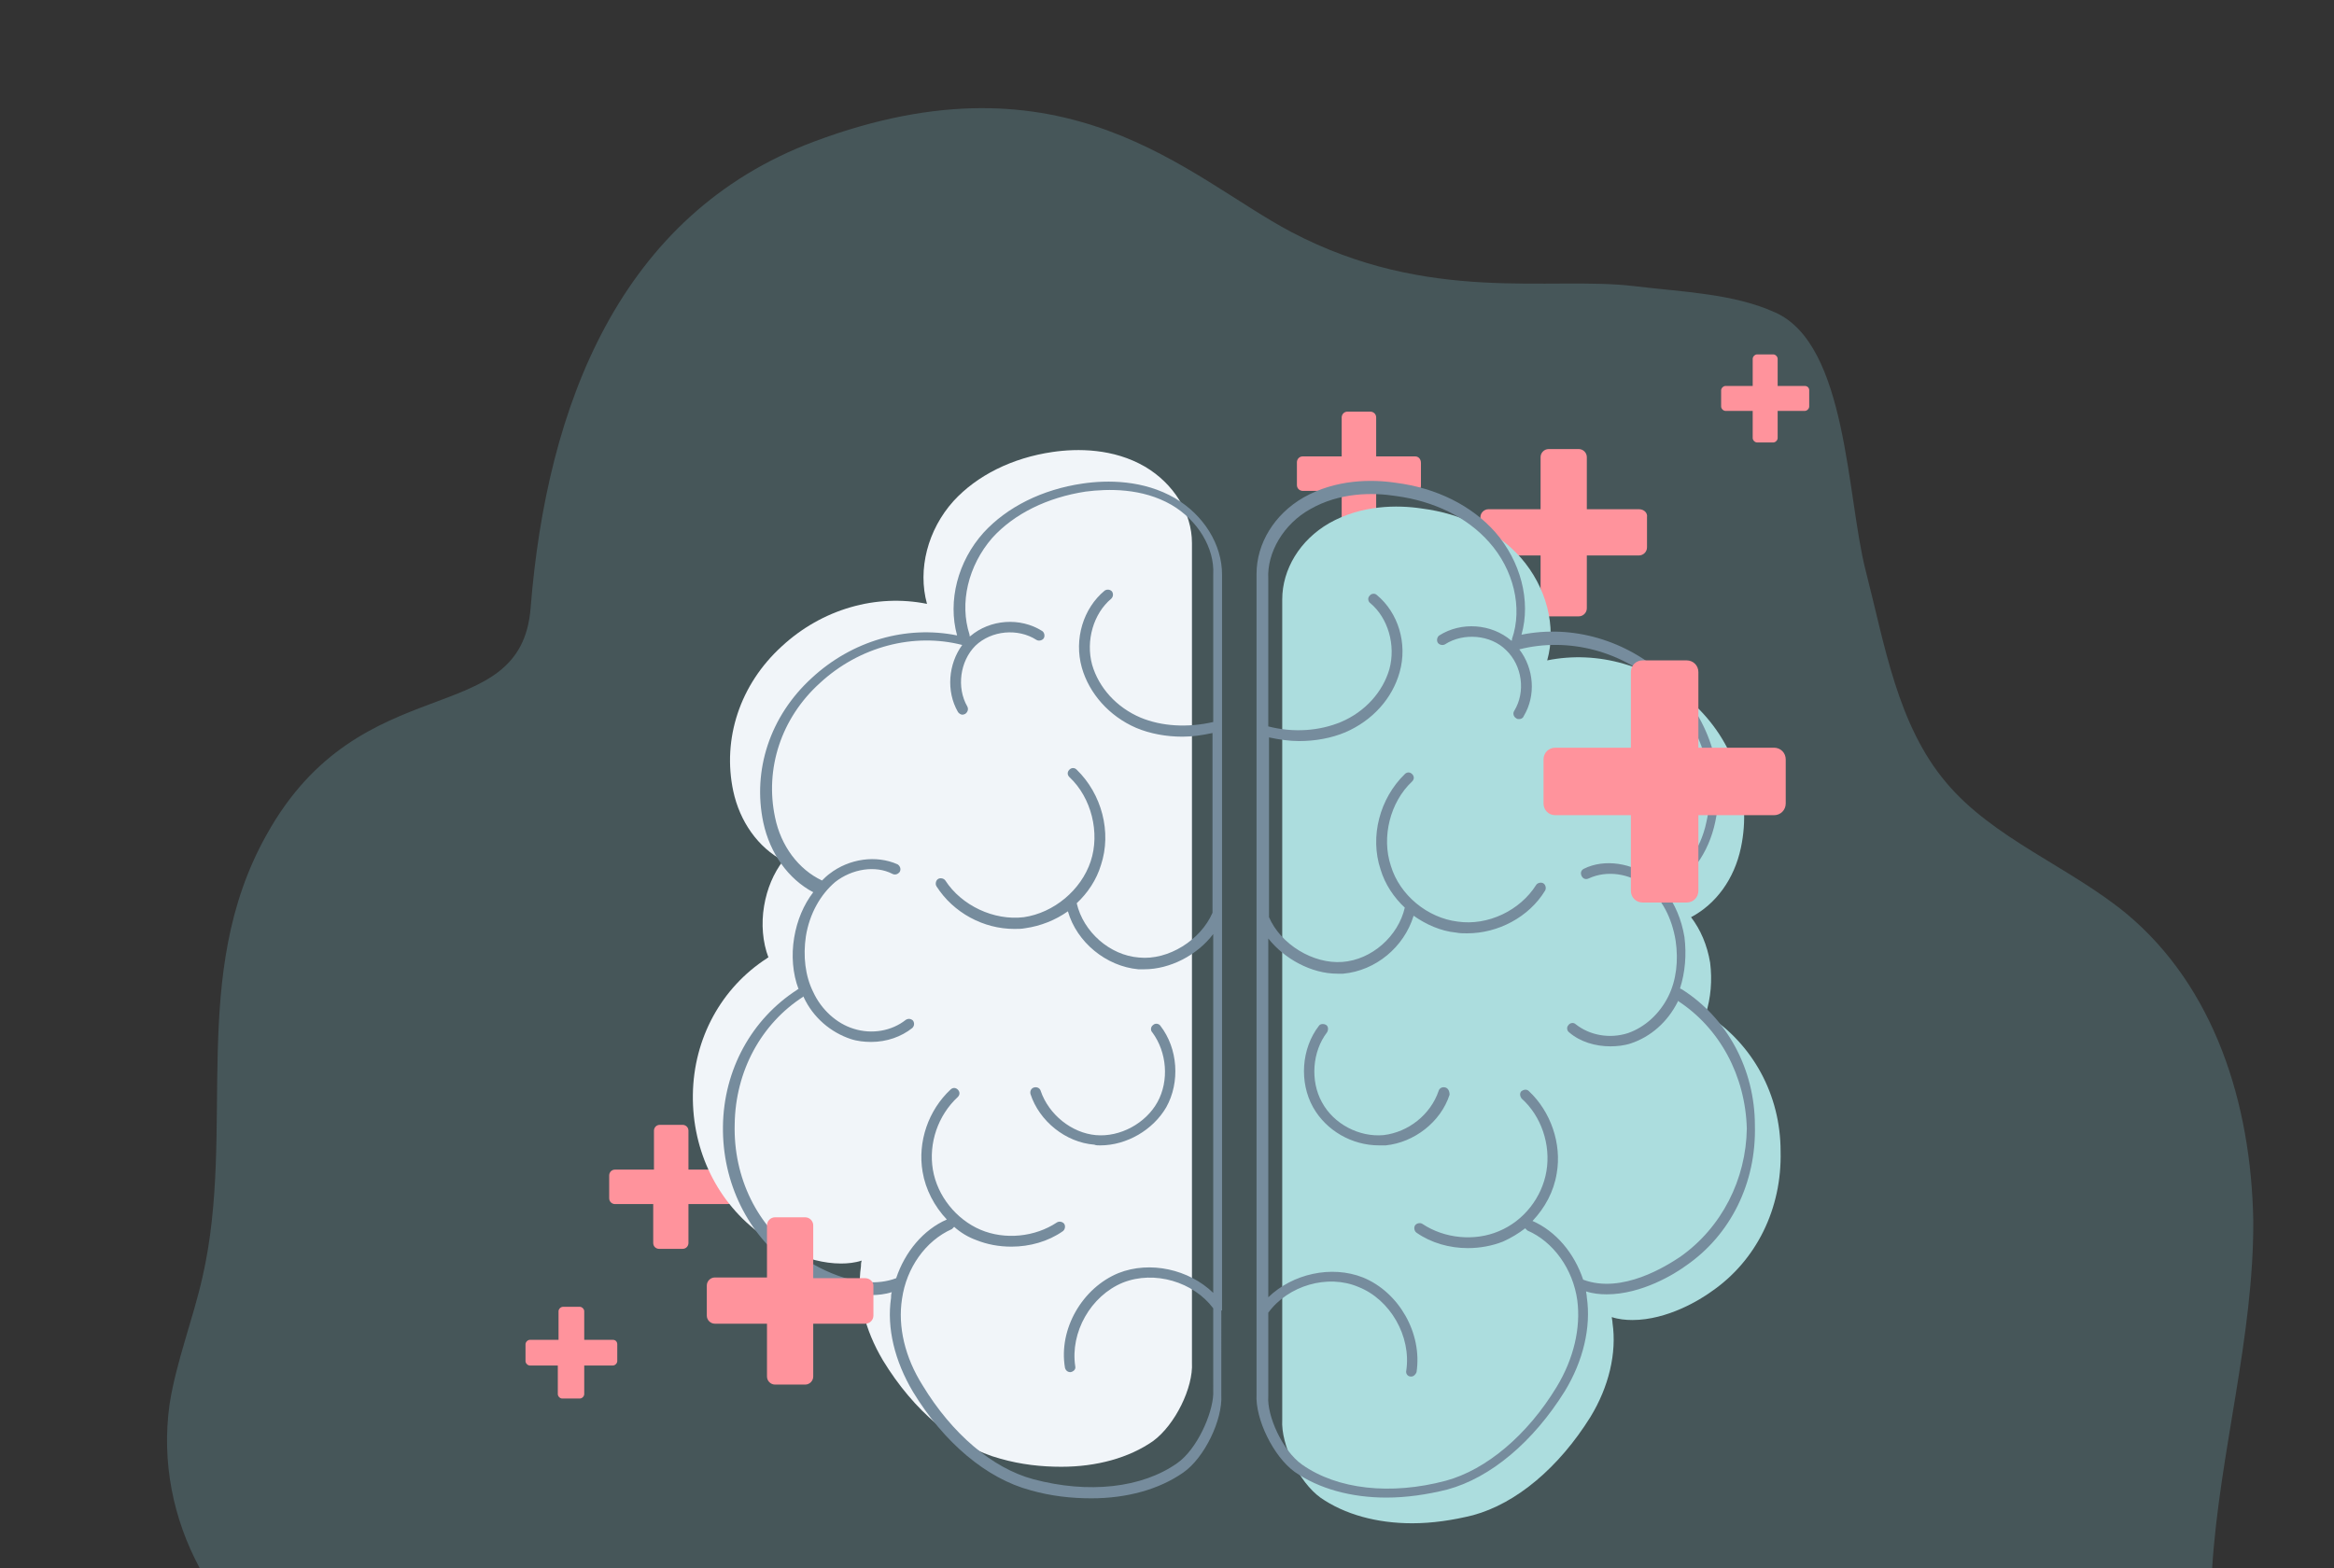
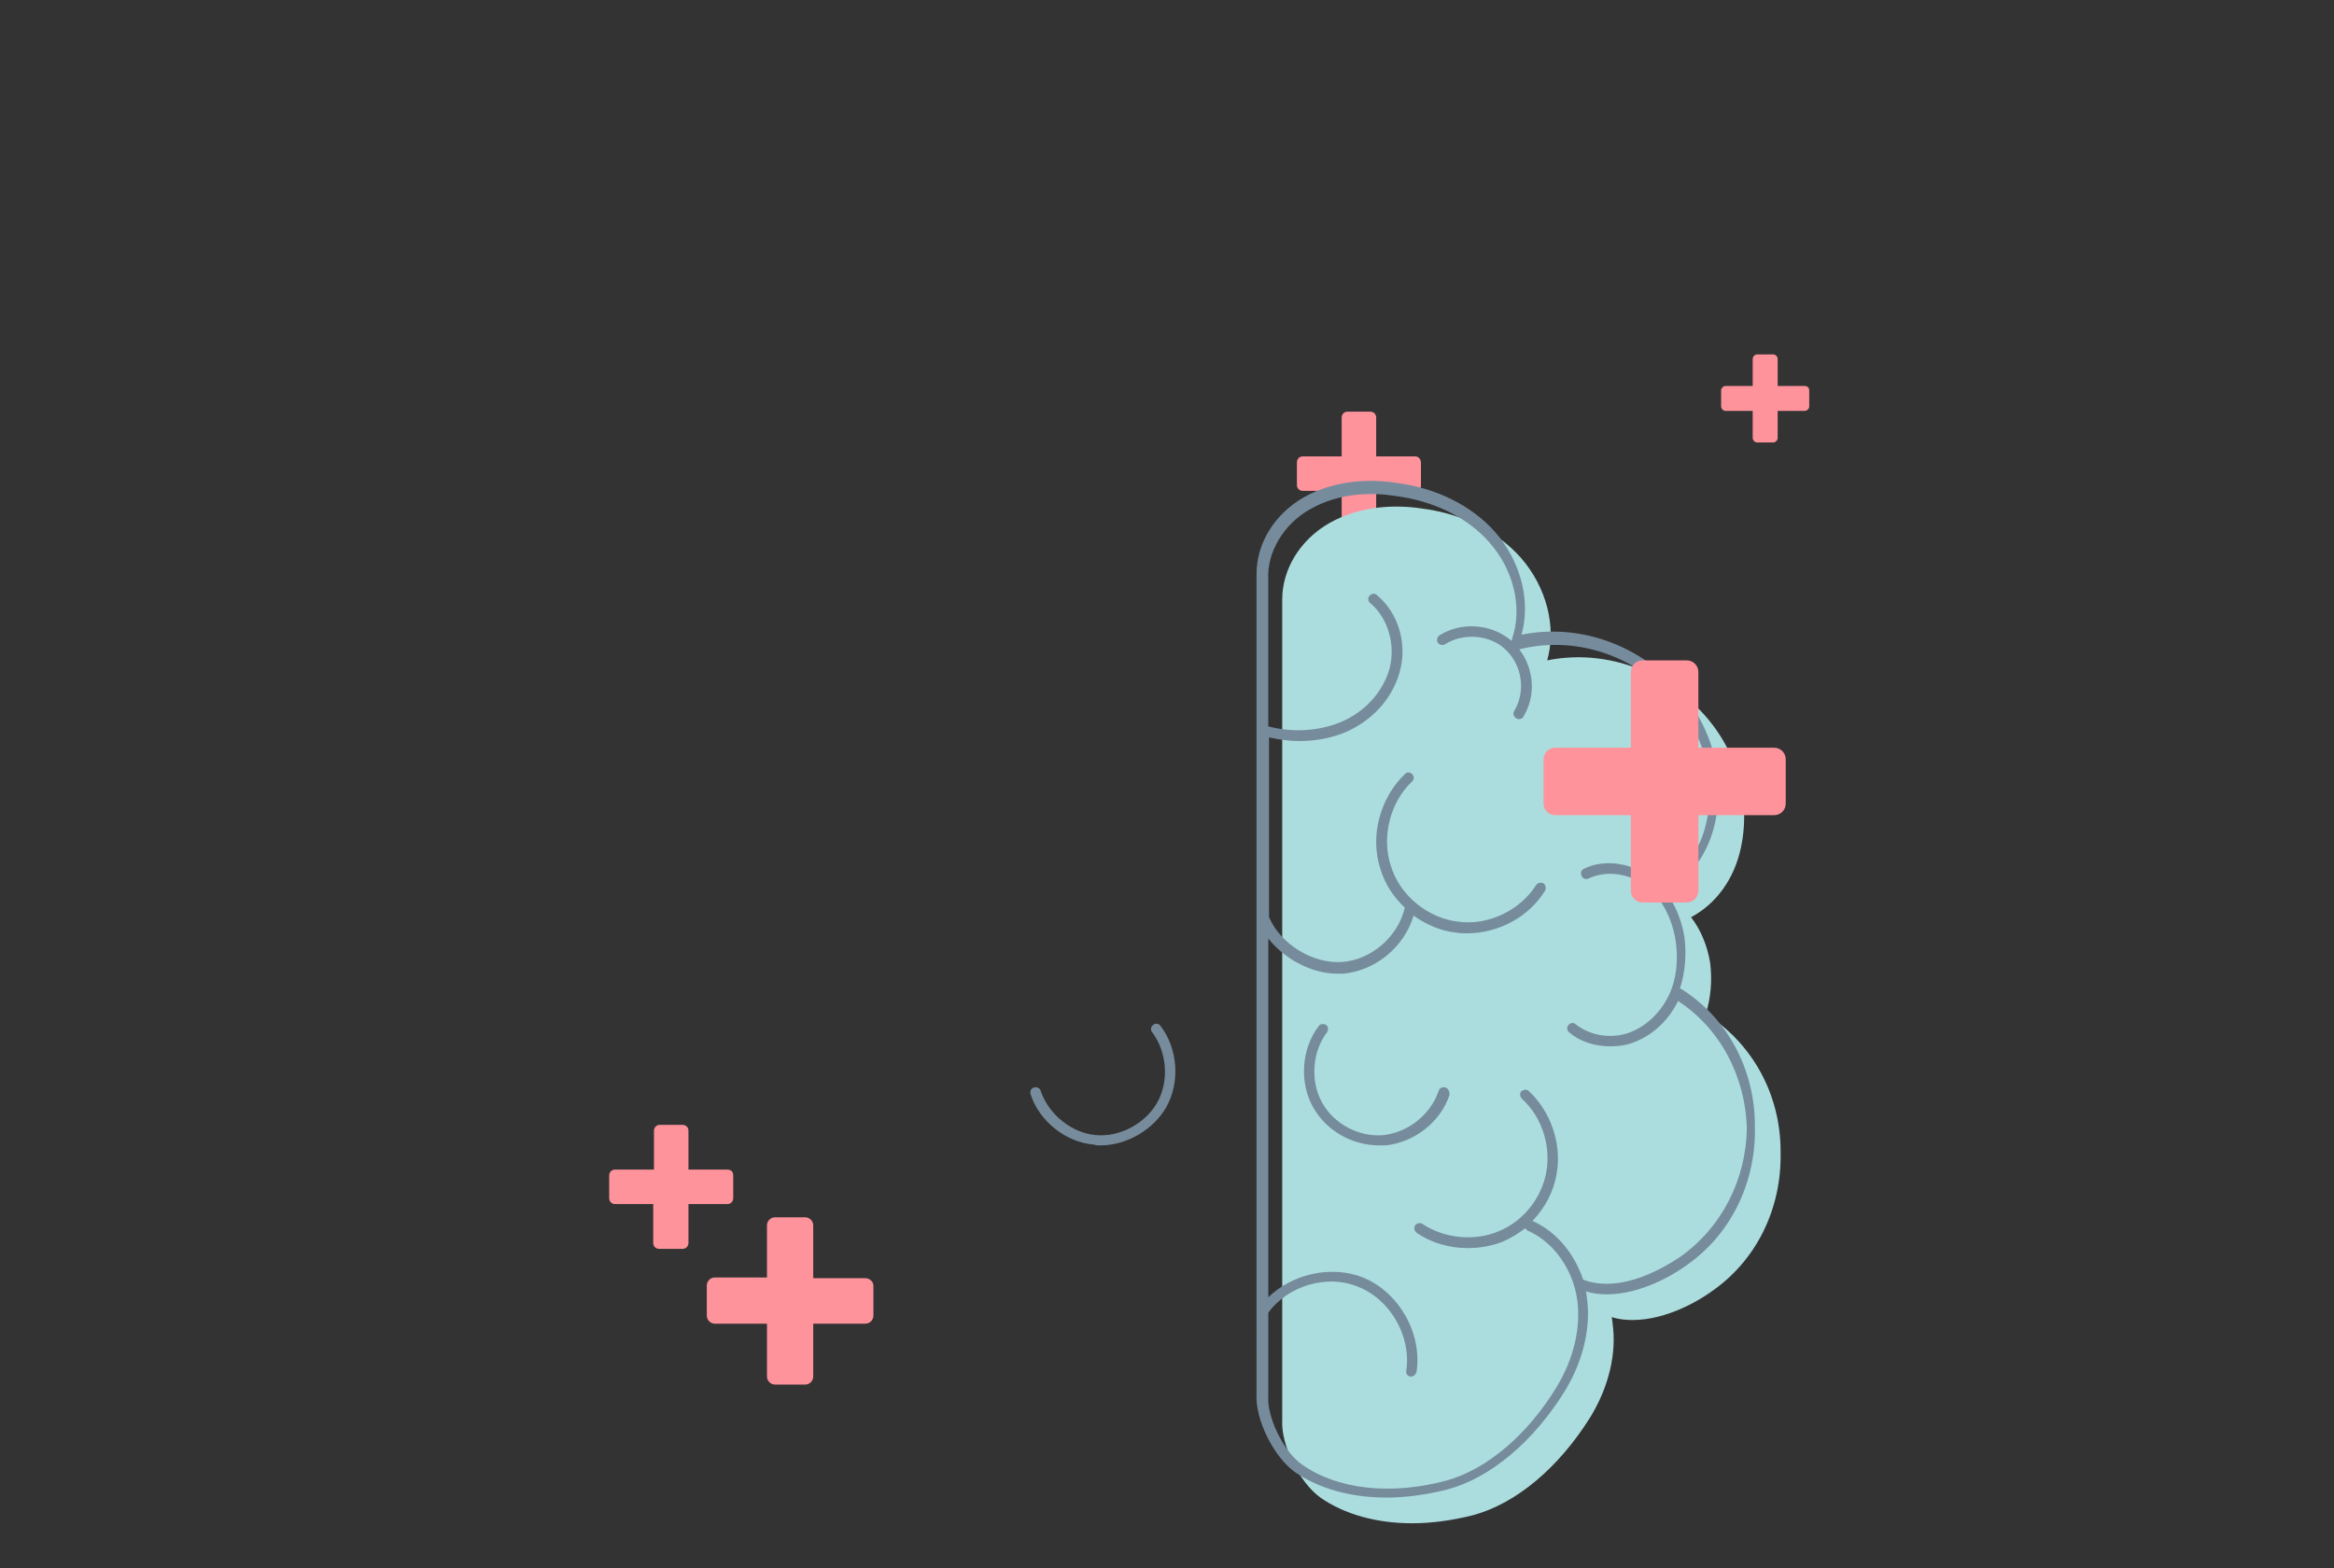
<svg xmlns="http://www.w3.org/2000/svg" id="Layer_1" x="0px" y="0px" viewBox="0 0 318 213.7" style="enable-background:new 0 0 318 213.7;" xml:space="preserve">
  <rect x="0" y="0" width="318" height="213.7" fill="#333333" stroke="none" />
  <style type="text/css">
	.st0{opacity:0.2;fill:#93E3F1;enable-background:new    ;}
	.st1{fill:#FF939C;}
	.st2{fill:#ACDDDE;}
	.st3{fill:#F1F5F9;}
	.st4{fill:#768C9D;}
</style>
  <g>
-     <path class="st0" d="M301.4,213.7H27.2c-3.6-6.7-5.2-14.4-4.1-22.3c0.9-5.8,3.2-11.6,4.5-17.4c4.6-20.2-2-41.1,8.7-60.2   c12.9-23.3,34.7-14,36-31c2.2-27.6,12.2-53.6,38.6-63.5c34.4-12.9,51,4.9,65,12.3c18.8,9.9,35.3,6,46.8,7.4   c6.6,0.8,13.5,1,19.2,3.6c9.8,4.4,9.7,25.1,12.3,35.2c2.6,10.1,4.3,21,11,28.9c6.4,7.6,16.7,11.4,24.5,17.8   c12,10,17,25.8,17.3,41.8C307.1,182.1,302.4,198,301.4,213.7z" />
-   </g>
+     </g>
  <g>
-     <path class="st1" d="M223.3,69.4h-7.1v-7.1c0-0.6-0.5-1.1-1.1-1.1h-4.1c-0.6,0-1.1,0.5-1.1,1.1v7.1h-7.1c-0.6,0-1.1,0.5-1.1,1.1   v4.1c0,0.6,0.5,1.1,1.1,1.1h7.1v7.2c0,0.6,0.5,1.1,1.1,1.1h4.1c0.6,0,1.1-0.5,1.1-1.1v-7.2h7.1c0.6,0,1.1-0.5,1.1-1.1v-4.1   C224.5,69.9,224,69.4,223.3,69.4z" />
-     <path class="st1" d="M83.5,182.6h-3.9v-3.9c0-0.3-0.3-0.6-0.6-0.6h-2.3c-0.3,0-0.6,0.3-0.6,0.6v3.9h-3.9c-0.3,0-0.6,0.3-0.6,0.6   v2.3c0,0.3,0.3,0.6,0.6,0.6H76v3.9c0,0.3,0.3,0.6,0.6,0.6H79c0.3,0,0.6-0.3,0.6-0.6v-3.9h3.9c0.3,0,0.6-0.3,0.6-0.6v-2.3   C84.1,182.9,83.9,182.6,83.5,182.6z" />
    <path class="st1" d="M99.1,159.4h-5.3v-5.3c0-0.5-0.4-0.8-0.8-0.8h-3.1c-0.5,0-0.8,0.4-0.8,0.8v5.3h-5.3c-0.5,0-0.8,0.4-0.8,0.8   v3.1c0,0.5,0.4,0.8,0.8,0.8H89v5.3c0,0.5,0.4,0.8,0.8,0.8H93c0.5,0,0.8-0.4,0.8-0.8v-5.3h5.3c0.5,0,0.8-0.4,0.8-0.8v-3.1   C99.9,159.7,99.6,159.4,99.1,159.4z" />
    <path class="st1" d="M245.9,52.6h-3.7v-3.7c0-0.3-0.3-0.6-0.6-0.6h-2.2c-0.3,0-0.6,0.3-0.6,0.6v3.7h-3.7c-0.3,0-0.6,0.3-0.6,0.6   v2.2c0,0.3,0.3,0.6,0.6,0.6h3.7v3.7c0,0.3,0.3,0.6,0.6,0.6h2.2c0.3,0,0.6-0.3,0.6-0.6v-3.7h3.7c0.3,0,0.6-0.3,0.6-0.6v-2.2   C246.5,52.8,246.2,52.6,245.9,52.6z" />
    <path class="st1" d="M192.8,62.2h-5.3v-5.3c0-0.5-0.4-0.8-0.8-0.8h-3.1c-0.5,0-0.8,0.4-0.8,0.8v5.3h-5.3c-0.5,0-0.8,0.4-0.8,0.8   v3.1c0,0.5,0.4,0.8,0.8,0.8h5.3v5.3c0,0.5,0.4,0.8,0.8,0.8h3.1c0.5,0,0.8-0.4,0.8-0.8V67h5.3c0.5,0,0.8-0.4,0.8-0.8v-3.1   C193.6,62.6,193.3,62.2,192.8,62.2z" />
    <g>
      <g>
        <path class="st2" d="M232.6,138.3c0,0-0.1,0-0.2-0.1c0.7-2.2,0.9-4.6,0.6-7c-0.4-2.4-1.3-4.5-2.6-6.2c3.4-1.8,5.9-5.2,6.8-9.5     c1.5-7.1-0.9-14.5-6.6-19.7c-5.5-5.1-12.9-7.2-19.8-5.8c1.3-4.6-0.1-10-3.6-14c-3.2-3.6-8-6-13.5-6.7c-3.3-0.5-8.2-0.5-12.6,2     c-4,2.3-6.4,6.3-6.4,10.4c0,0,0,0,0,0v46.6c0,0,0,0,0,0v53.4c0,0.1,0,0.3,0,0.4v11.4c0,0,0,0,0,0c-0.2,3.4,2.3,8.5,5.2,10.6     c3.3,2.3,7.7,3.5,12.5,3.5c2.7,0,5.5-0.4,8.3-1.1c5.9-1.6,11.7-6.5,16-13.4c2.5-4.1,3.6-8.7,3-12.8c0-0.3-0.1-0.6-0.1-0.8     c0.9,0.3,1.9,0.4,2.8,0.4c4.8,0,9.3-2.8,10.8-3.9c6.1-4.2,9.6-11.3,9.4-19.1C242.6,149.2,238.8,142.3,232.6,138.3z" />
-         <path class="st3" d="M162.4,185.7v-11.4c0-0.1,0-0.3,0-0.4v-53.4c0,0,0,0,0,0V74c0,0,0,0,0,0c0-4.1-2.5-8.1-6.4-10.4     c-4.3-2.5-9.2-2.5-12.6-2c-5.5,0.8-10.3,3.2-13.5,6.7c-3.5,3.9-4.9,9.3-3.6,14c-6.9-1.4-14.3,0.7-19.8,5.8     c-5.7,5.2-8.1,12.6-6.6,19.7c0.9,4.2,3.4,7.7,6.8,9.5c-1.3,1.7-2.2,3.8-2.6,6.2c-0.4,2.4-0.2,4.9,0.6,7c-0.1,0-0.1,0-0.2,0.1     c-6.2,4-10,10.9-10.1,18.6c-0.1,7.7,3.4,14.8,9.4,19.1c1.5,1.1,6,3.9,10.8,3.9c0.9,0,1.9-0.1,2.8-0.4c-0.1,0.3-0.1,0.6-0.1,0.8     c-0.6,4.1,0.5,8.6,3,12.8c4.2,6.9,10,11.8,16,13.4c2.8,0.8,5.6,1.1,8.3,1.1c4.8,0,9.2-1.2,12.5-3.5     C160.1,194.2,162.6,189.1,162.4,185.7C162.4,185.7,162.4,185.7,162.4,185.7z" />
      </g>
      <g>
-         <path class="st4" d="M166.5,178.6c0-0.1,0-0.3,0-0.4v-53.4c0,0,0,0,0,0V78.3c0,0,0,0,0,0c0-4.1-2.5-8.1-6.4-10.4     c-4.3-2.5-9.2-2.5-12.6-2c-5.5,0.8-10.3,3.2-13.5,6.7c-3.5,3.9-4.9,9.3-3.6,14c-6.9-1.4-14.3,0.7-19.8,5.8     c-5.7,5.2-8.1,12.6-6.6,19.7c0.9,4.2,3.4,7.7,6.8,9.5c-1.3,1.7-2.2,3.8-2.6,6.2c-0.4,2.4-0.2,4.9,0.6,7c-0.1,0-0.1,0-0.2,0.1     c-6.2,4-10,10.9-10.1,18.6c-0.1,7.7,3.4,14.8,9.4,19.1c1.5,1.1,6,3.9,10.8,3.9c0.9,0,1.9-0.1,2.8-0.4c-0.1,0.3-0.1,0.6-0.1,0.8     c-0.6,4.1,0.5,8.6,3,12.8c4.2,6.9,10,11.8,16,13.4c2.8,0.8,5.6,1.1,8.3,1.1c4.8,0,9.2-1.2,12.5-3.5c2.9-2,5.4-7.2,5.2-10.6     c0,0,0,0,0,0V178.6z M160.4,199.4c-4.8,3.4-12.1,4.2-19.6,2.2c-5.6-1.5-11.1-6.2-15.1-12.8c-2.4-3.8-3.4-8-2.8-11.8     c0.6-4.2,3.2-7.9,6.8-9.5c0.1-0.1,0.2-0.2,0.3-0.3c0.9,0.8,1.9,1.4,3,1.8c1.5,0.6,3.1,0.9,4.8,0.9c2.5,0,5-0.7,7-2.1     c0.3-0.2,0.4-0.7,0.2-1c-0.2-0.3-0.7-0.4-1-0.2c-3,2-7.1,2.4-10.4,1c-3.3-1.4-5.9-4.6-6.5-8.2c-0.6-3.6,0.7-7.4,3.4-9.9     c0.3-0.3,0.3-0.7,0-1c-0.3-0.3-0.7-0.3-1,0c-3,2.8-4.5,7.1-3.8,11.2c0.4,2.4,1.6,4.7,3.3,6.5c-3.2,1.4-5.7,4.4-6.9,8c0,0,0,0,0,0     c-5.3,2-11.5-1.9-13.2-3.1c-5.7-3.9-9-10.6-8.8-17.9c0.1-7.2,3.6-13.7,9.4-17.4c0,0,0,0.1,0,0.1c1.3,2.8,3.7,4.8,6.4,5.7     c0.9,0.3,1.9,0.4,2.8,0.4c2.1,0,4.1-0.7,5.6-1.9c0.3-0.3,0.3-0.7,0.1-1c-0.3-0.3-0.7-0.3-1-0.1c-1.9,1.5-4.6,2-7.1,1.2     c-2.3-0.7-4.4-2.6-5.5-5c-1.1-2.2-1.4-4.9-1-7.6c0.5-3.1,2-5.7,4-7.4c2.3-1.8,5.5-2.3,7.8-1.1c0.4,0.2,0.8,0,1-0.3     c0.2-0.4,0-0.8-0.3-1c-2.9-1.3-6.6-0.8-9.3,1.3c-0.4,0.3-0.7,0.6-1,0.9c-3.2-1.5-5.6-4.7-6.4-8.6c-1.4-6.6,0.8-13.5,6.1-18.3     c5.4-5,12.8-6.9,19.4-5.2c-1.9,2.6-2.2,6.3-0.6,9.1c0.1,0.2,0.4,0.4,0.6,0.4c0.1,0,0.2,0,0.4-0.1c0.3-0.2,0.5-0.6,0.3-1     c-1.5-2.6-1-6.2,1.1-8.3c2.2-2.1,5.8-2.4,8.3-0.8c0.3,0.2,0.8,0.1,1-0.2c0.2-0.3,0.1-0.8-0.2-1c-3-1.9-7.1-1.6-9.8,0.7     c0,0-0.1,0-0.1,0c0-0.1,0-0.2,0-0.2c-1.4-4.3-0.2-9.4,3.1-13.2c3-3.3,7.5-5.5,12.7-6.3c3.1-0.4,7.7-0.5,11.7,1.8     c3.6,2.1,5.9,5.9,5.7,9.5c0,0,0,0,0,0.1v20c-3.5,0.8-7,0.6-9.9-0.6c-3.3-1.4-5.7-4.1-6.6-7.2c-0.9-3.3,0.2-7,2.6-9     c0.3-0.3,0.3-0.7,0.1-1c-0.3-0.3-0.7-0.3-1-0.1c-2.9,2.4-4.2,6.6-3.1,10.5c1,3.5,3.7,6.6,7.4,8.2c1.9,0.8,4.1,1.2,6.3,1.2     c1.4,0,2.7-0.2,4.1-0.5v24.5c-1.6,3.7-6,6.5-10,6.1c-4-0.3-7.6-3.5-8.5-7.4c1.5-1.4,2.7-3.2,3.3-5.2c1.5-4.5,0.1-9.7-3.3-13     c-0.3-0.3-0.7-0.3-1,0c-0.3,0.3-0.3,0.7,0,1c3,2.8,4.2,7.6,2.9,11.5c-1.3,3.9-5,7-9.1,7.6c-4.1,0.5-8.5-1.6-10.7-5     c-0.2-0.3-0.7-0.4-1-0.2s-0.4,0.7-0.2,1c2.3,3.6,6.4,5.8,10.6,5.8c0.5,0,1,0,1.5-0.1c2.1-0.3,4.1-1.1,5.8-2.3     c1.2,4.2,5.2,7.5,9.6,7.9c0.3,0,0.5,0,0.8,0c3.5,0,7.2-1.9,9.4-4.8v48.9c-3.3-3.2-8.6-4.4-12.9-2.7c-4.9,2-8.2,7.6-7.3,12.9     c0.1,0.4,0.4,0.6,0.7,0.6c0,0,0.1,0,0.1,0c0.4-0.1,0.7-0.4,0.6-0.8c-0.7-4.6,2.1-9.6,6.5-11.4c4.3-1.7,9.6-0.1,12.3,3.5V190     c0,0,0,0,0,0c0,0,0,0,0,0C165.2,192.7,163.1,197.5,160.4,199.4z" />
        <path class="st4" d="M149.9,156.1c3.6,0,7.2-2.1,9-5.2c1.9-3.4,1.6-8-0.8-11.1c-0.2-0.3-0.7-0.4-1-0.1c-0.3,0.2-0.4,0.7-0.1,1     c2,2.7,2.3,6.6,0.7,9.5c-1.6,2.9-5.1,4.8-8.4,4.5c-3.3-0.3-6.4-2.8-7.5-6c-0.1-0.4-0.5-0.6-0.9-0.5c-0.4,0.1-0.6,0.5-0.5,0.9     c1.2,3.7,4.8,6.6,8.7,6.9C149.3,156.1,149.6,156.1,149.9,156.1z" />
        <path class="st4" d="M229.1,134.8c0,0-0.1,0-0.2-0.1c0.7-2.2,0.9-4.6,0.6-7c-0.4-2.4-1.3-4.5-2.6-6.2c3.4-1.8,5.9-5.2,6.8-9.5     c1.5-7.1-0.9-14.5-6.6-19.7c-5.5-5.1-12.9-7.2-19.8-5.8c1.3-4.6-0.1-10-3.6-14c-3.2-3.6-8-6-13.5-6.7c-3.3-0.5-8.2-0.5-12.6,2     c-4,2.3-6.4,6.3-6.4,10.4c0,0,0,0,0,0v46.6c0,0,0,0,0,0v53.4c0,0.1,0,0.3,0,0.4V190c0,0,0,0,0,0c-0.2,3.4,2.3,8.5,5.2,10.6     c3.3,2.3,7.7,3.5,12.5,3.5c2.7,0,5.5-0.4,8.3-1.1c5.9-1.6,11.7-6.5,16-13.4c2.5-4.1,3.6-8.7,3-12.8c0-0.3-0.1-0.6-0.1-0.8     c0.9,0.3,1.9,0.4,2.8,0.4c4.8,0,9.3-2.8,10.8-3.9c6.1-4.2,9.6-11.3,9.4-19.1C239.1,145.7,235.3,138.7,229.1,134.8z M228.9,171.3     c-1.8,1.2-7.9,5.1-13.2,3.1c0,0,0,0,0,0c-1.2-3.6-3.7-6.6-6.9-8c1.7-1.8,2.9-4,3.3-6.5c0.7-4-0.8-8.4-3.8-11.2     c-0.3-0.3-0.7-0.2-1,0c-0.3,0.3-0.2,0.7,0,1c2.7,2.4,4,6.3,3.4,9.9c-0.6,3.6-3.1,6.8-6.5,8.2c-3.3,1.4-7.4,1-10.4-1     c-0.3-0.2-0.8-0.1-1,0.2c-0.2,0.3-0.1,0.8,0.2,1c2,1.4,4.5,2.1,7,2.1c1.6,0,3.3-0.3,4.8-0.9c1.1-0.5,2.1-1.1,3-1.8     c0.1,0.1,0.2,0.2,0.3,0.3c3.5,1.5,6.2,5.2,6.8,9.5c0.5,3.8-0.5,8-2.8,11.8c-4,6.6-9.6,11.3-15.1,12.8c-7.5,2-14.8,1.2-19.6-2.2     c-2.7-1.9-4.8-6.7-4.6-9.3c0,0,0,0,0,0c0,0,0,0,0,0v-11.4c2.7-3.7,8.1-5.3,12.3-3.5c4.3,1.7,7.2,6.7,6.5,11.4     c-0.1,0.4,0.2,0.8,0.6,0.8c0,0,0.1,0,0.1,0c0.3,0,0.6-0.3,0.7-0.6c0.8-5.3-2.4-10.9-7.3-12.9c-4.3-1.7-9.6-0.5-12.9,2.7v-48.9     c2.2,2.8,5.9,4.8,9.4,4.8c0.3,0,0.5,0,0.8,0c4.4-0.4,8.3-3.6,9.6-7.9c1.7,1.2,3.7,2.1,5.8,2.3c0.5,0.1,1,0.1,1.5,0.1     c4.2,0,8.4-2.2,10.6-5.8c0.2-0.3,0.1-0.8-0.2-1c-0.3-0.2-0.8-0.1-1,0.2c-2.2,3.5-6.6,5.6-10.7,5c-4.1-0.5-7.9-3.6-9.1-7.6     c-1.3-3.9-0.1-8.7,2.9-11.5c0.3-0.3,0.3-0.7,0-1c-0.3-0.3-0.7-0.3-1,0c-3.4,3.3-4.8,8.5-3.3,13c0.6,2,1.8,3.8,3.3,5.2     c-0.9,3.9-4.5,7.1-8.5,7.4c-4,0.3-8.4-2.4-10-6.1v-24.5c1.4,0.3,2.8,0.5,4.1,0.5c2.2,0,4.4-0.4,6.3-1.2c3.7-1.6,6.4-4.6,7.4-8.2     c1.1-3.9-0.2-8.1-3.1-10.5c-0.3-0.3-0.8-0.2-1,0.1c-0.3,0.3-0.2,0.8,0.1,1c2.4,2,3.5,5.7,2.6,9c-0.9,3.1-3.3,5.8-6.6,7.2     c-2.9,1.2-6.4,1.5-9.9,0.6v-20c0,0,0,0,0-0.1c-0.2-3.6,2.1-7.5,5.7-9.5c4-2.3,8.5-2.3,11.7-1.8c5.2,0.7,9.7,2.9,12.7,6.3     c3.3,3.7,4.6,8.9,3.1,13.2c0,0.1,0,0.2,0,0.2c0,0-0.1,0-0.1,0c-2.7-2.3-6.8-2.6-9.8-0.7c-0.3,0.2-0.4,0.7-0.2,1     c0.2,0.3,0.7,0.4,1,0.2c2.5-1.6,6.2-1.3,8.3,0.8c2.2,2.1,2.7,5.7,1.1,8.3c-0.2,0.3-0.1,0.8,0.3,1c0.1,0.1,0.2,0.1,0.4,0.1     c0.2,0,0.5-0.1,0.6-0.4c1.7-2.8,1.4-6.5-0.6-9.1c6.7-1.7,14.1,0.2,19.4,5.2c5.3,4.9,7.6,11.7,6.1,18.3c-0.8,3.9-3.2,7.1-6.4,8.6     c-0.3-0.3-0.7-0.6-1-0.9c-2.7-2.1-6.5-2.7-9.3-1.3c-0.4,0.2-0.5,0.6-0.3,1c0.2,0.4,0.6,0.5,1,0.3c2.4-1.1,5.5-0.7,7.8,1.1     c2.1,1.6,3.5,4.3,4,7.4c0.4,2.7,0.1,5.4-1,7.6c-1.2,2.4-3.2,4.2-5.5,5c-2.5,0.8-5.2,0.3-7.1-1.2c-0.3-0.3-0.8-0.2-1,0.1     c-0.3,0.3-0.2,0.8,0.1,1c1.5,1.3,3.6,1.9,5.6,1.9c0.9,0,1.9-0.1,2.8-0.4c2.7-0.9,5-2.9,6.4-5.7c0,0,0-0.1,0-0.1     c5.7,3.7,9.2,10.2,9.4,17.4C237.9,160.7,234.6,167.3,228.9,171.3z" />
        <path class="st4" d="M196.9,148.2c-0.4-0.1-0.8,0.1-0.9,0.5c-1.1,3.2-4.1,5.6-7.5,6c-3.3,0.3-6.8-1.5-8.4-4.5     c-1.6-2.9-1.3-6.9,0.7-9.5c0.2-0.3,0.2-0.8-0.1-1c-0.3-0.2-0.8-0.2-1,0.1c-2.4,3.1-2.7,7.7-0.8,11.1c1.8,3.2,5.3,5.2,9,5.2     c0.3,0,0.6,0,0.9,0c3.9-0.4,7.5-3.2,8.7-6.9C197.5,148.7,197.3,148.3,196.9,148.2z" />
      </g>
    </g>
    <path class="st1" d="M241.7,101.9h-10.3V91.6c0-0.9-0.7-1.6-1.6-1.6h-6c-0.9,0-1.6,0.7-1.6,1.6v10.3h-10.3c-0.9,0-1.6,0.7-1.6,1.6   v6c0,0.9,0.7,1.6,1.6,1.6h10.3v10.3c0,0.9,0.7,1.6,1.6,1.6h6c0.9,0,1.6-0.7,1.6-1.6v-10.3h10.3c0.9,0,1.6-0.7,1.6-1.6v-6   C243.3,102.6,242.6,101.9,241.7,101.9z" />
    <path class="st1" d="M117.9,174.2h-7.1V167c0-0.6-0.5-1.1-1.1-1.1h-4.1c-0.6,0-1.1,0.5-1.1,1.1v7.1h-7.1c-0.6,0-1.1,0.5-1.1,1.1   v4.1c0,0.6,0.5,1.1,1.1,1.1h7.1v7.2c0,0.6,0.5,1.1,1.1,1.1h4.1c0.6,0,1.1-0.5,1.1-1.1v-7.2h7.1c0.6,0,1.1-0.5,1.1-1.1v-4.1   C119,174.7,118.5,174.2,117.9,174.2z" />
  </g>
</svg>